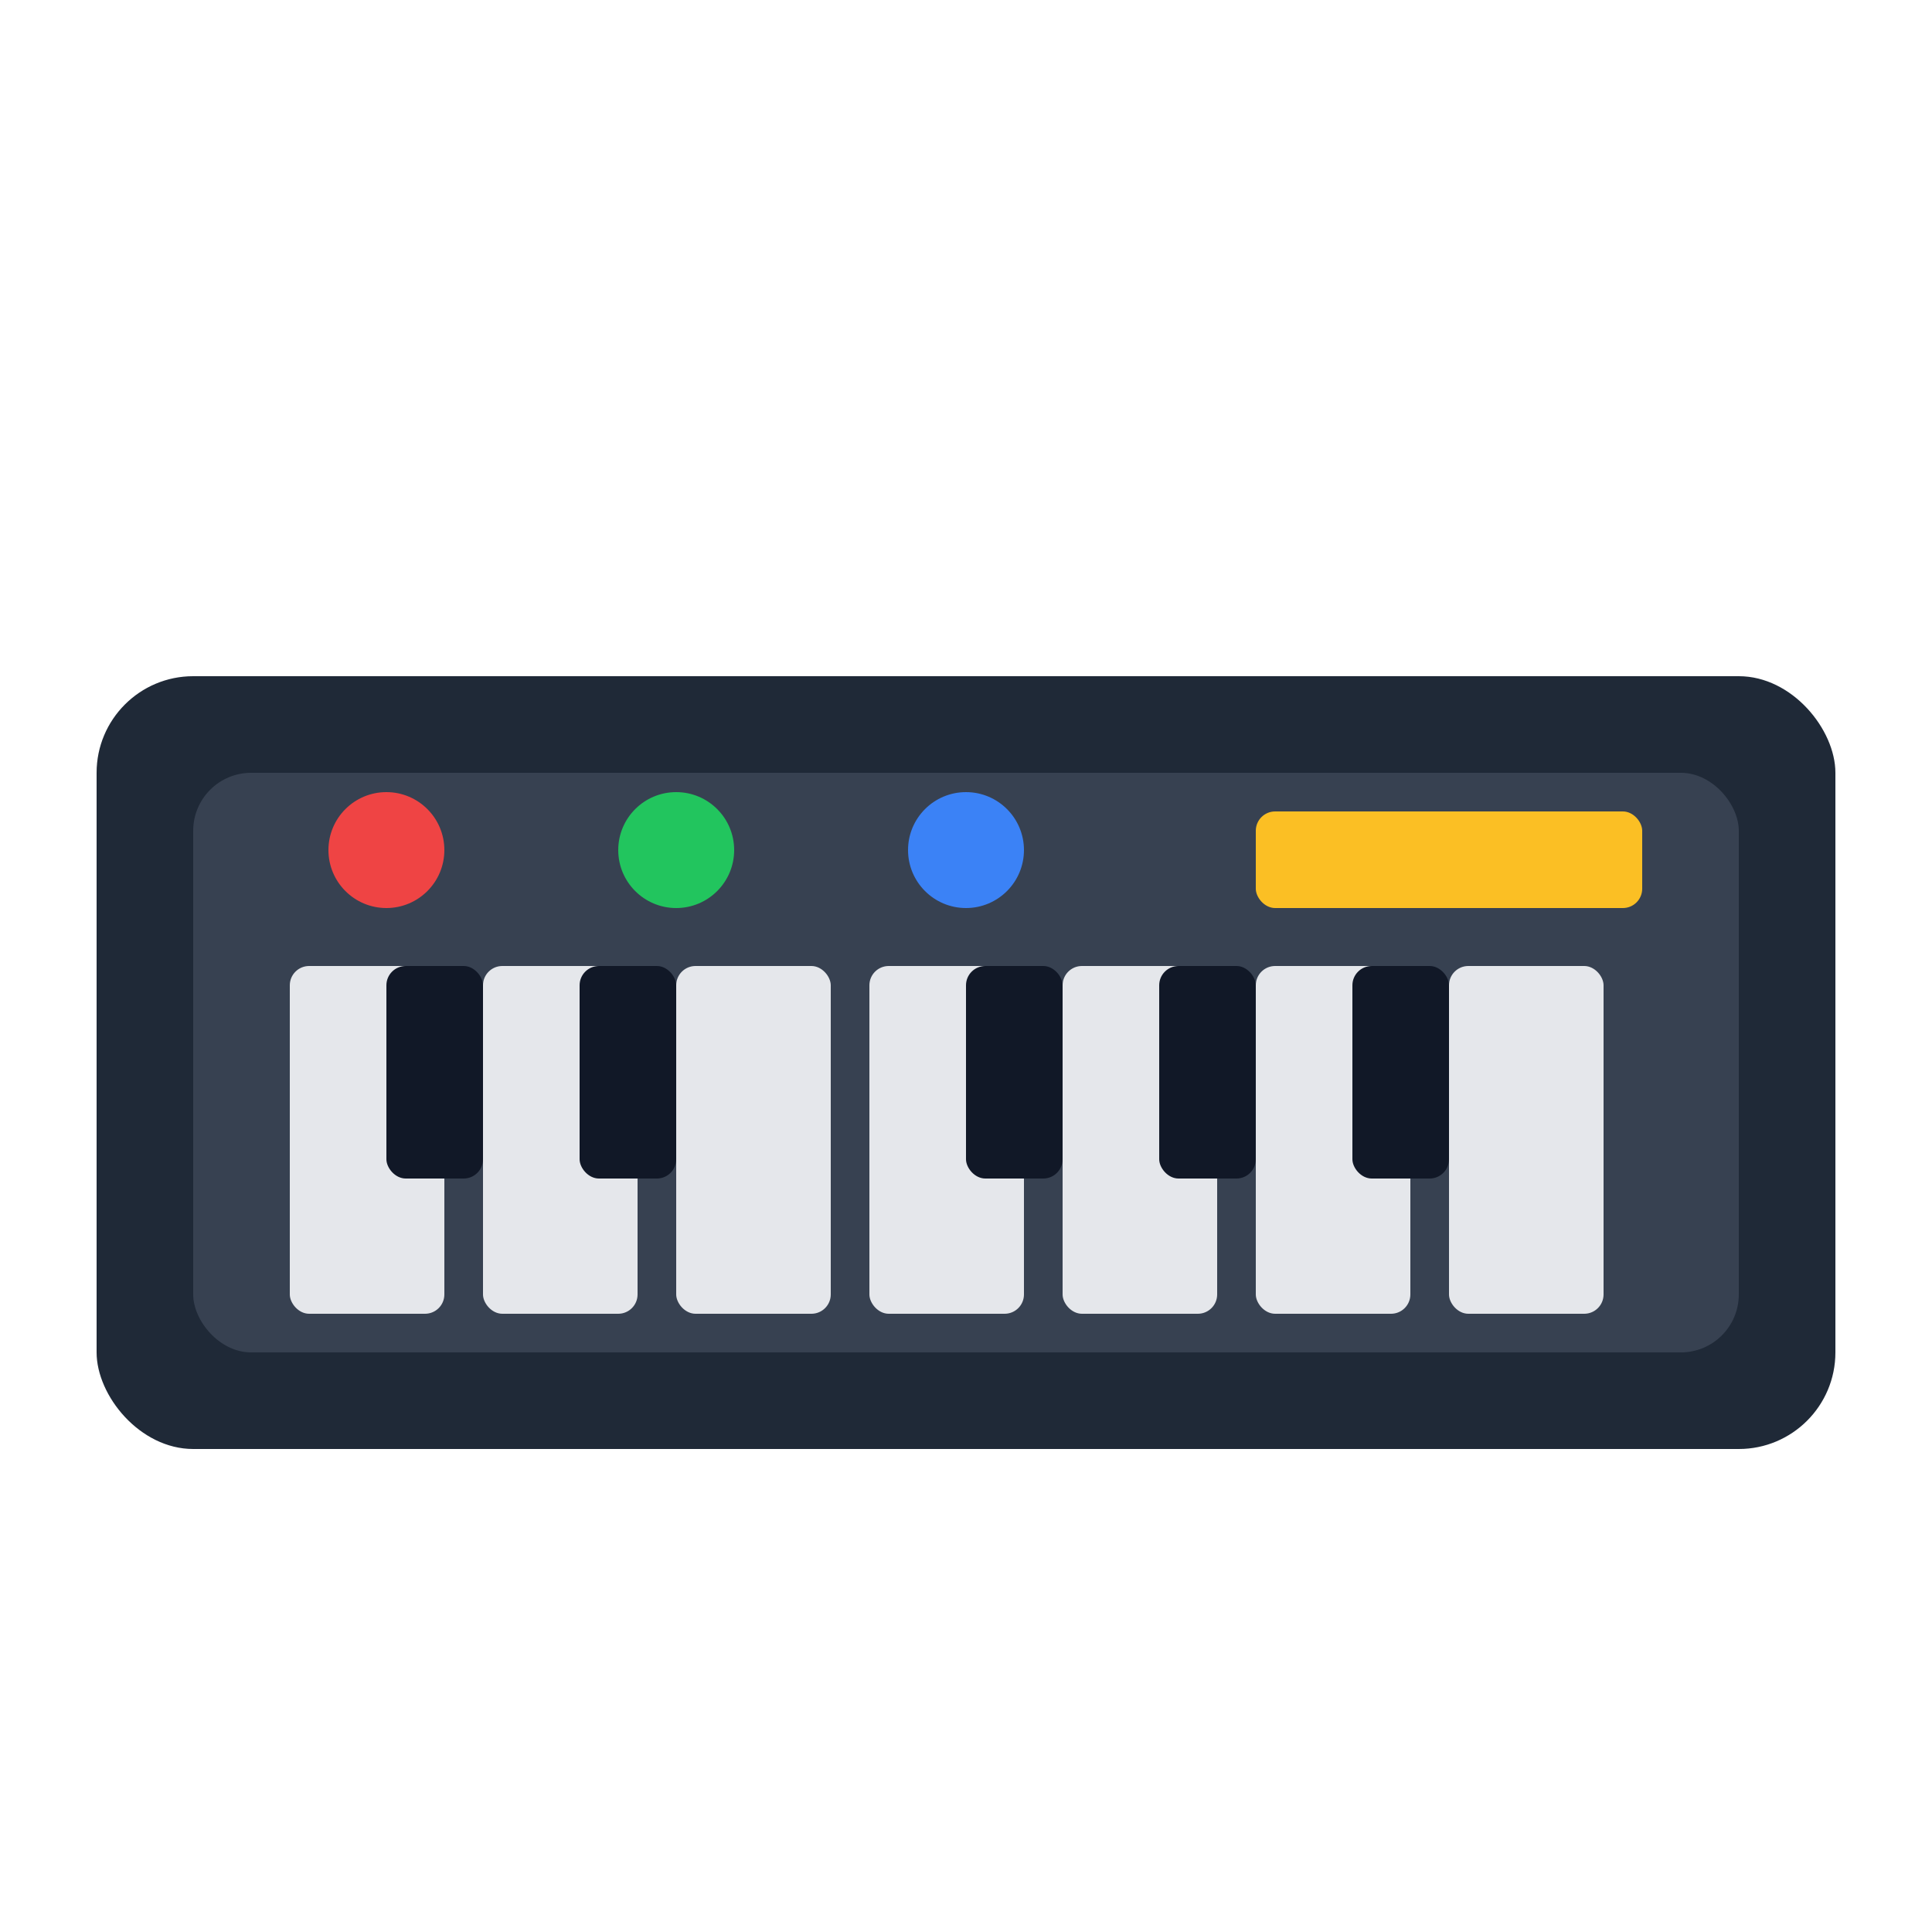
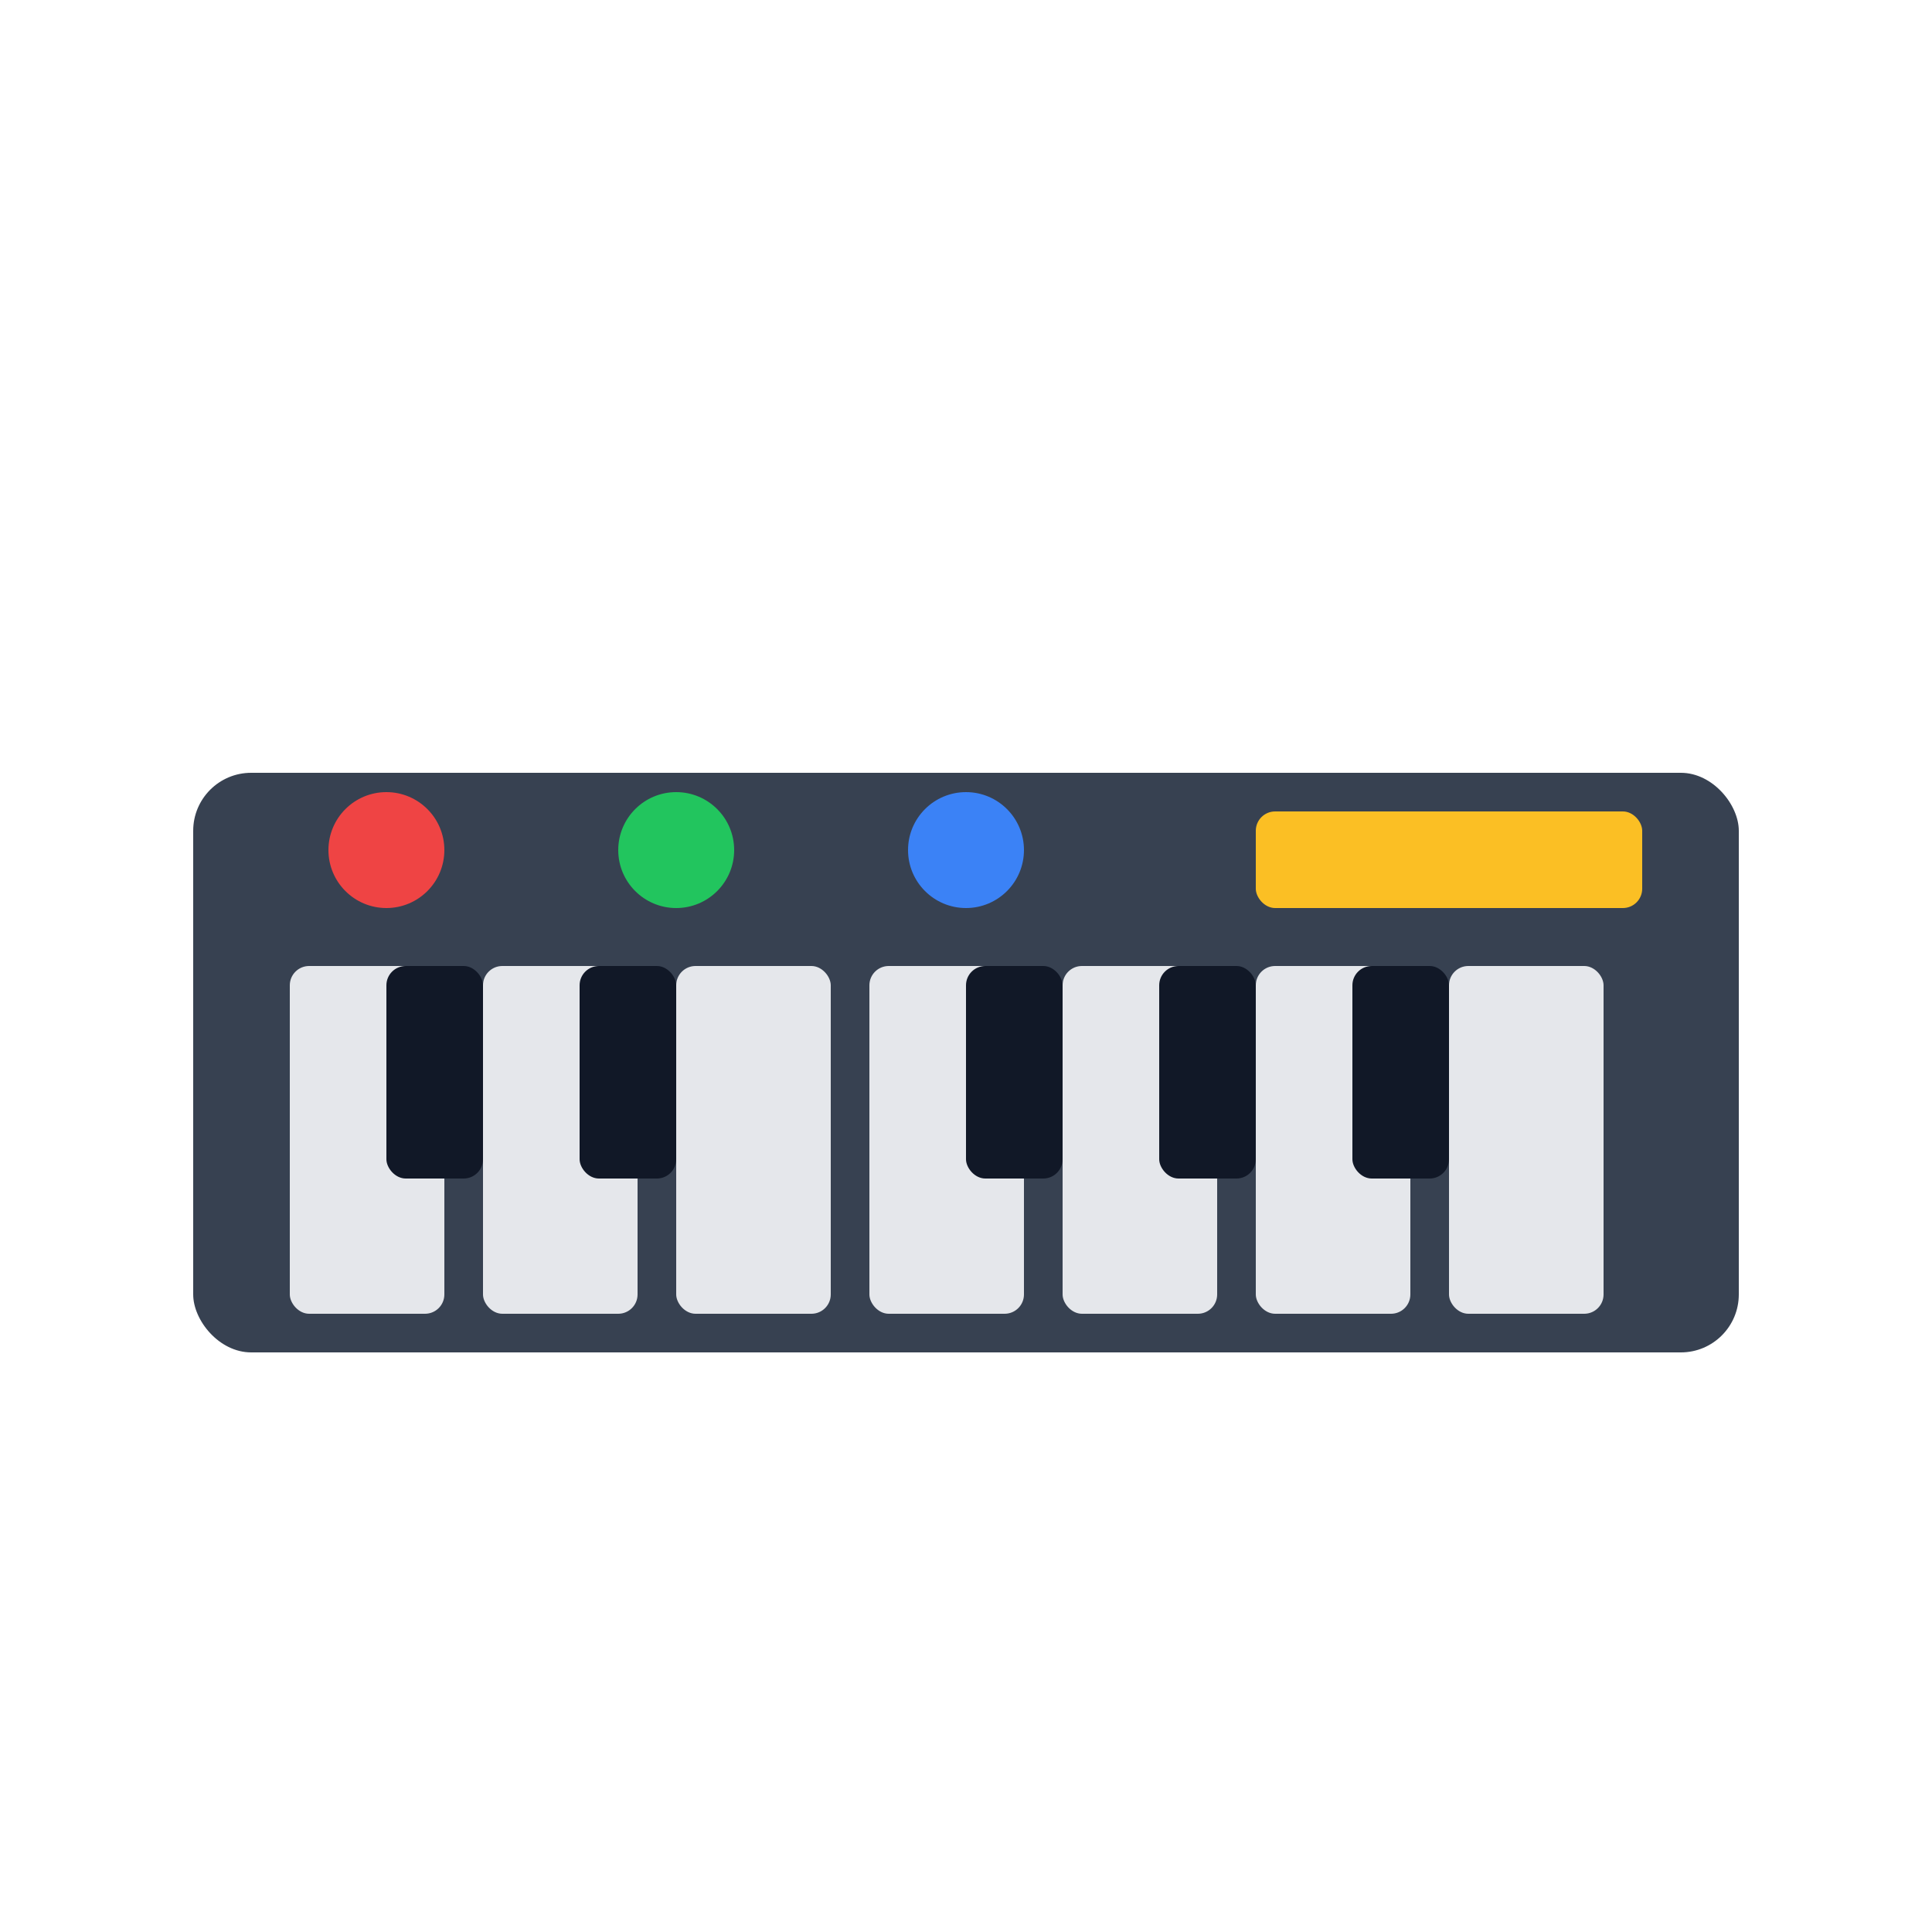
<svg xmlns="http://www.w3.org/2000/svg" viewBox="0 0 100 100">
-   <rect x="5" y="35" width="90" height="40" rx="5" fill="#1f2937" />
  <rect x="10" y="40" width="80" height="30" rx="3" fill="#374151" />
  <rect x="15" y="50" width="8" height="18" rx="1" fill="#e5e7eb" />
  <rect x="25" y="50" width="8" height="18" rx="1" fill="#e5e7eb" />
  <rect x="35" y="50" width="8" height="18" rx="1" fill="#e5e7eb" />
  <rect x="45" y="50" width="8" height="18" rx="1" fill="#e5e7eb" />
  <rect x="55" y="50" width="8" height="18" rx="1" fill="#e5e7eb" />
  <rect x="65" y="50" width="8" height="18" rx="1" fill="#e5e7eb" />
  <rect x="75" y="50" width="8" height="18" rx="1" fill="#e5e7eb" />
  <rect x="20" y="50" width="5" height="11" rx="1" fill="#111827" />
  <rect x="30" y="50" width="5" height="11" rx="1" fill="#111827" />
  <rect x="50" y="50" width="5" height="11" rx="1" fill="#111827" />
  <rect x="60" y="50" width="5" height="11" rx="1" fill="#111827" />
  <rect x="70" y="50" width="5" height="11" rx="1" fill="#111827" />
  <circle cx="20" cy="44" r="3" fill="#ef4444" />
  <circle cx="35" cy="44" r="3" fill="#22c55e" />
  <circle cx="50" cy="44" r="3" fill="#3b82f6" />
  <rect x="65" y="42" width="20" height="5" rx="1" fill="#fbbf24" />
</svg>